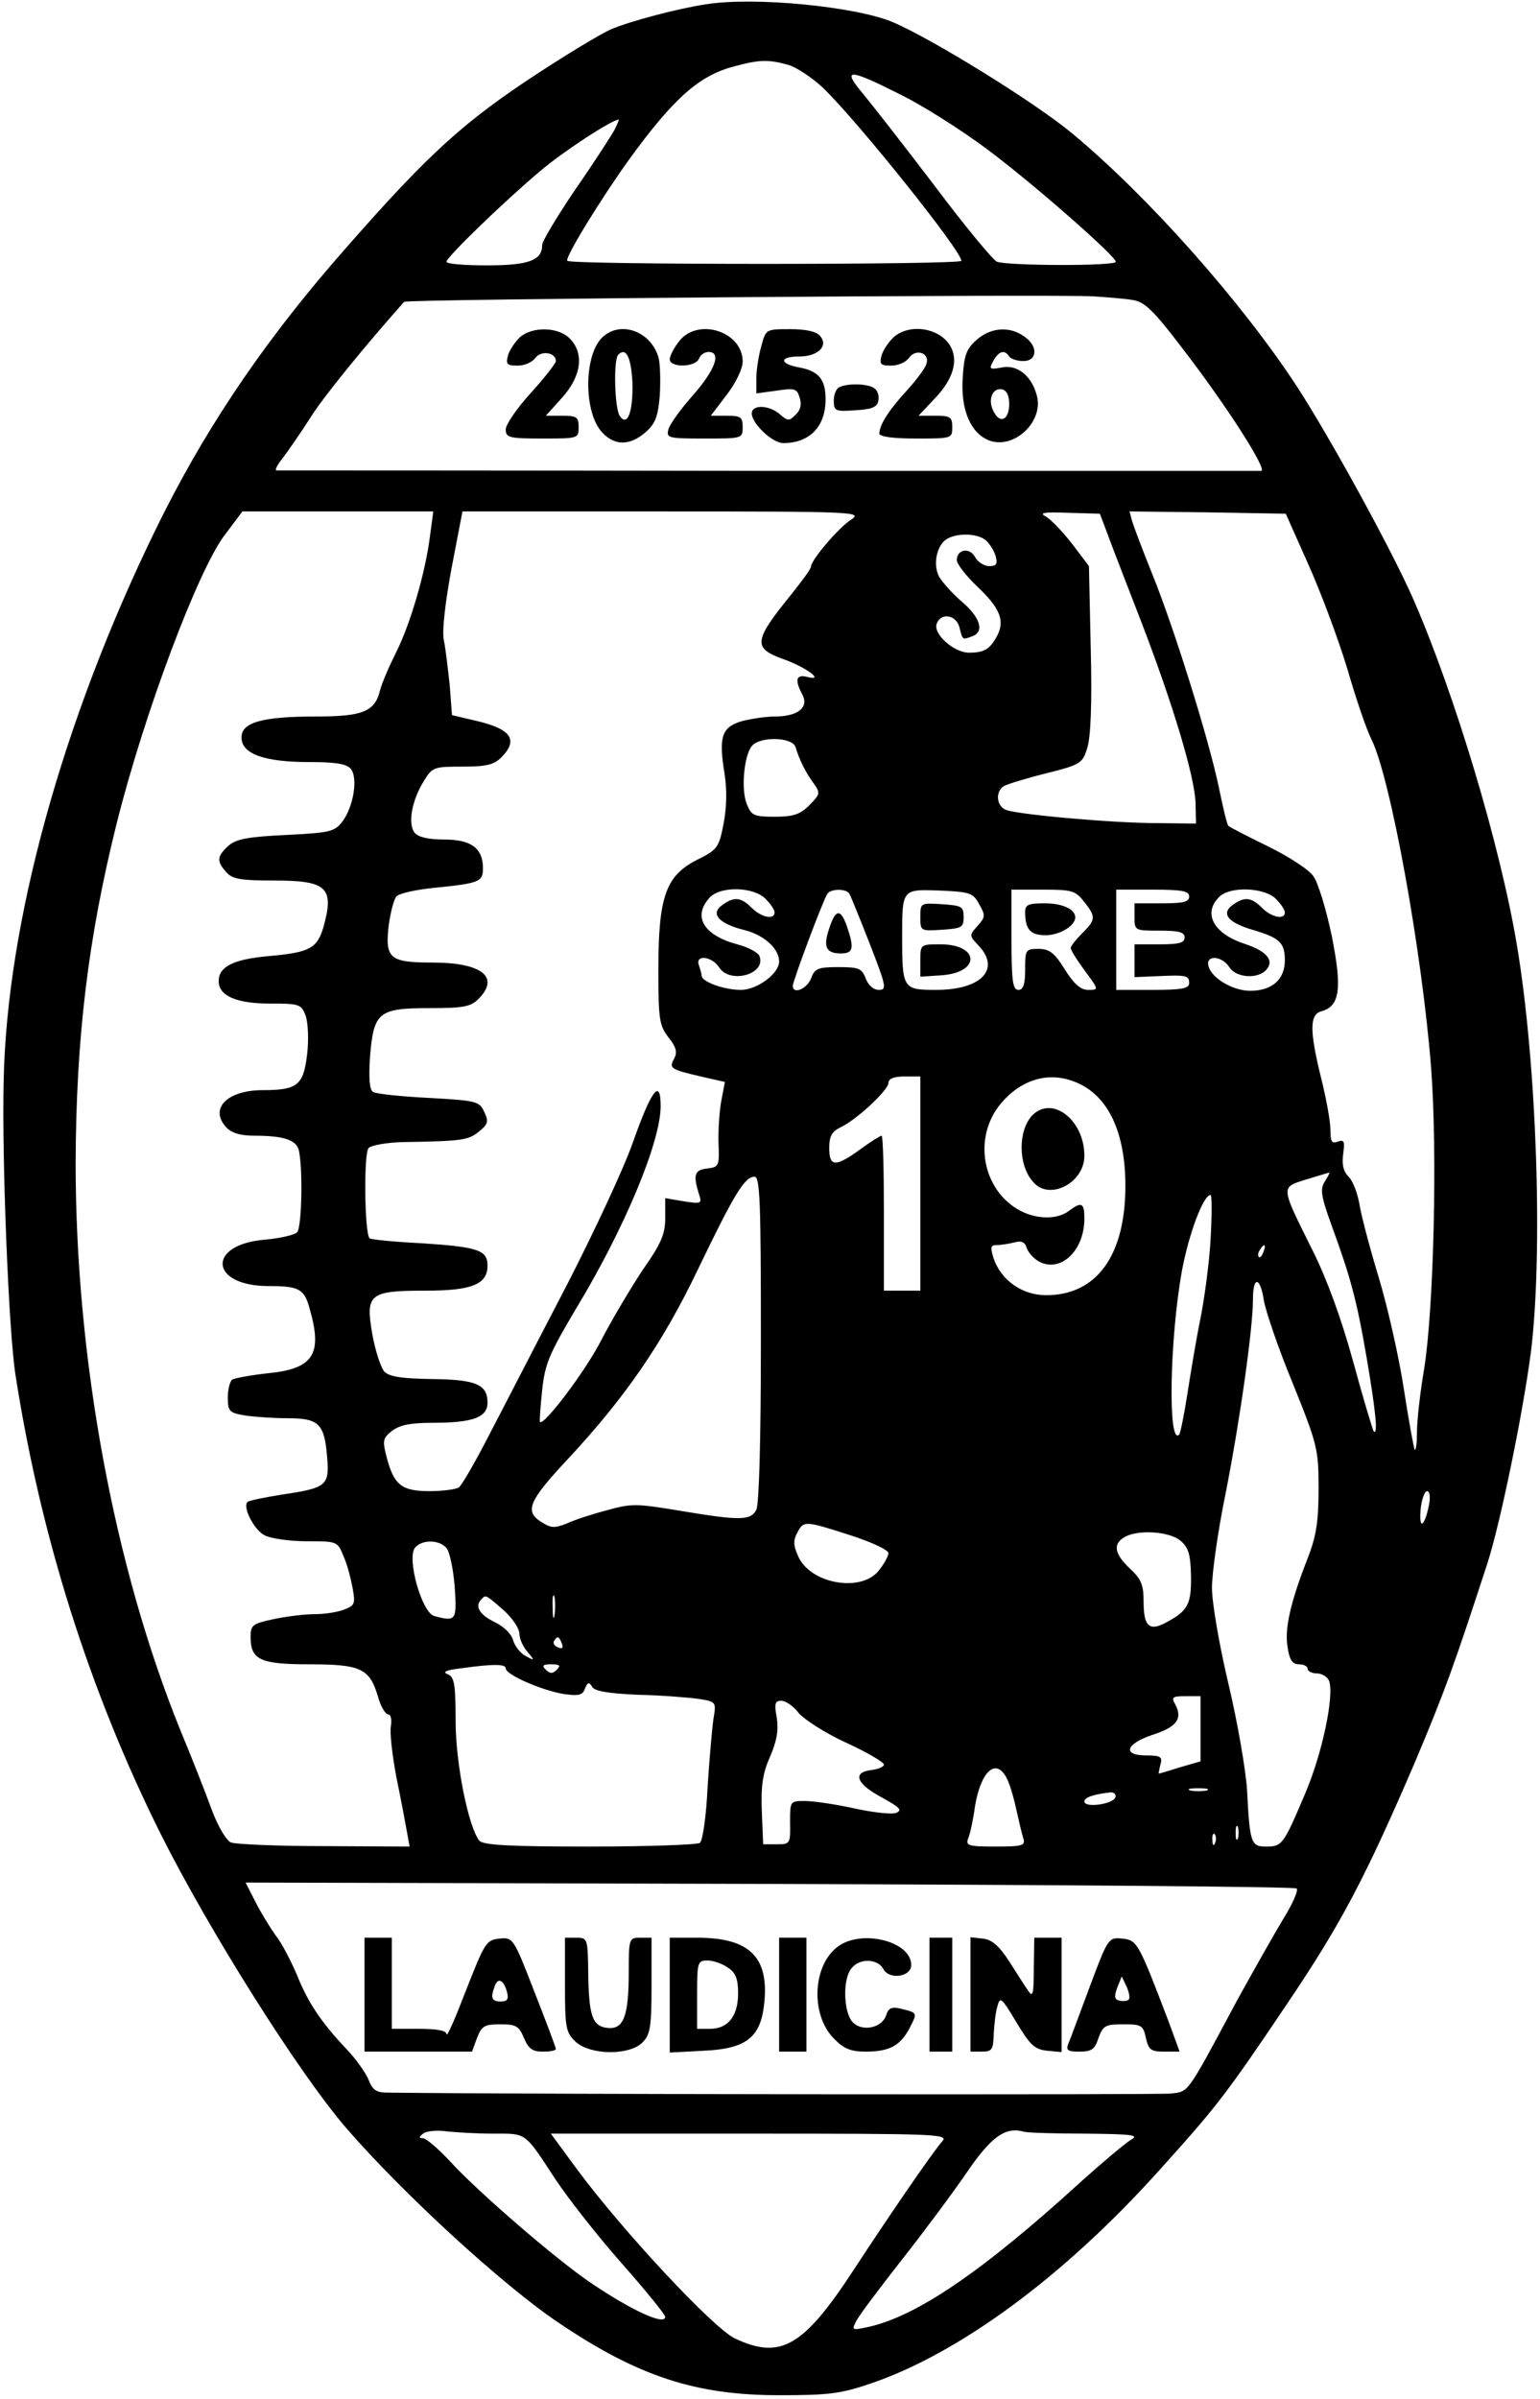
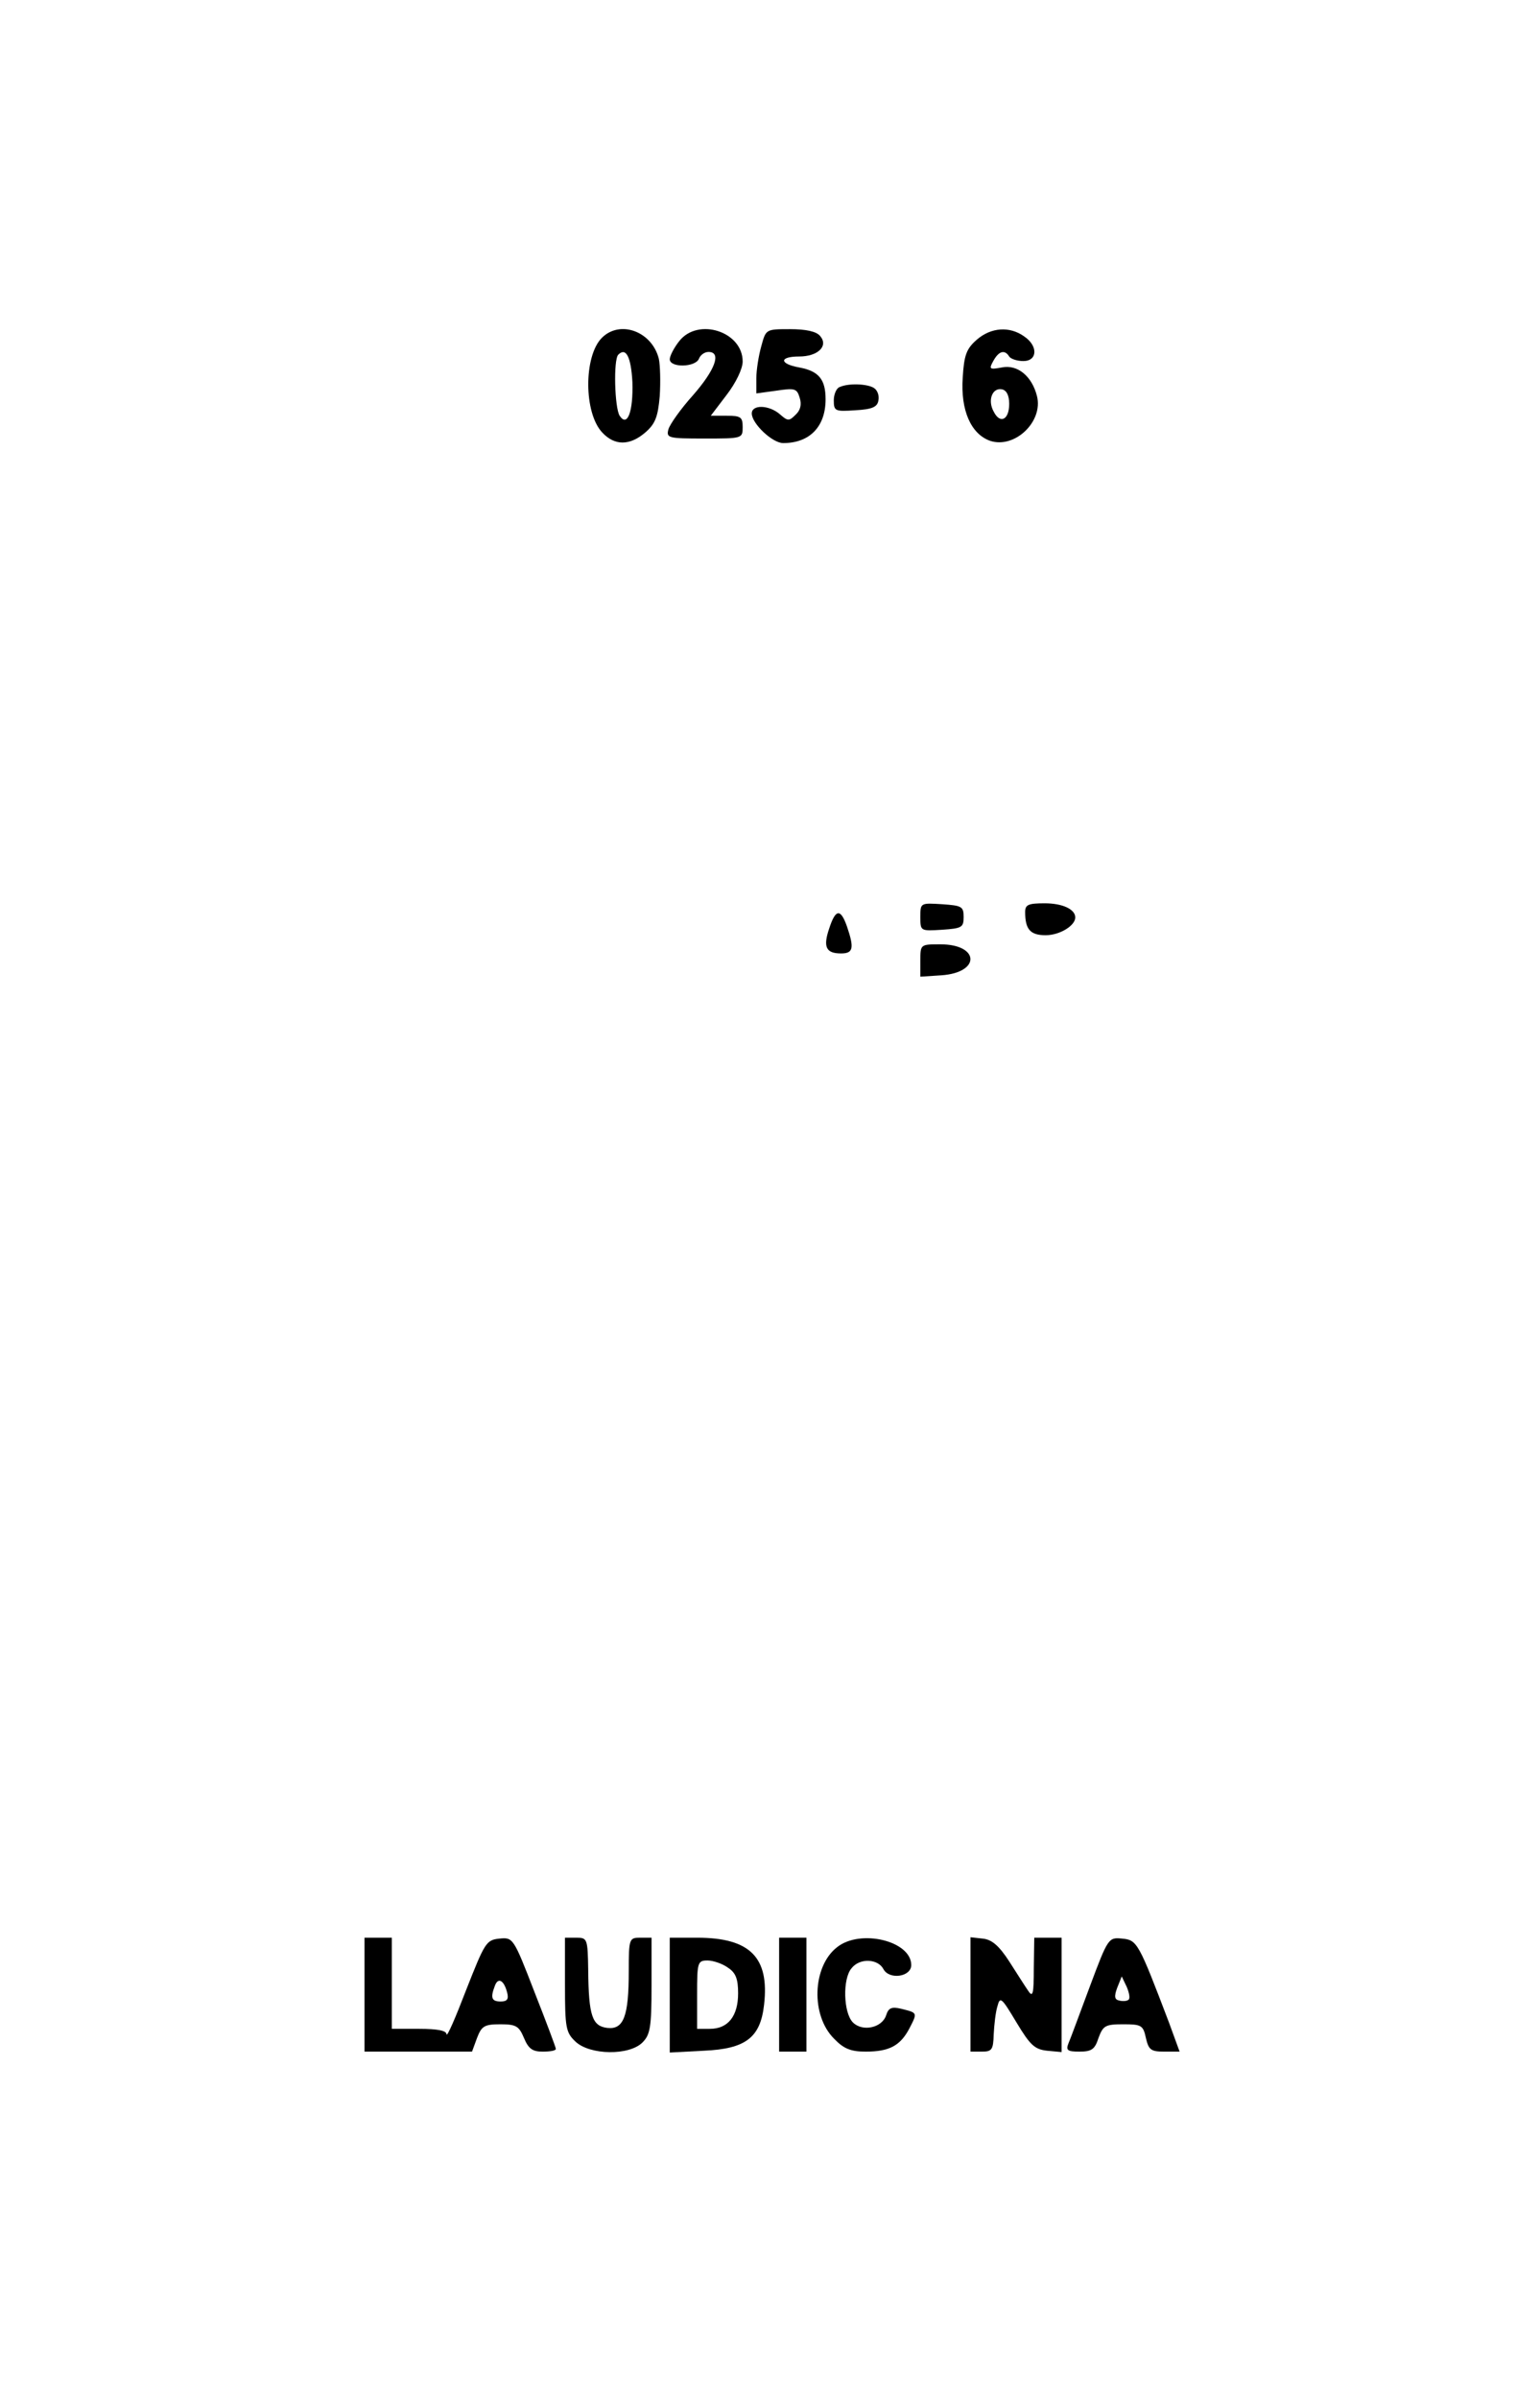
<svg xmlns="http://www.w3.org/2000/svg" version="1.0" width="3.515in" height="5.475in" viewBox="0 0 338 526" preserveAspectRatio="xMidYMid meet">
  <g transform="translate(0,526) scale(0.1,-0.1)" fill="#000000" stroke="none">
-     <path d="M1550 5253 c-61 -9 -167 -37 -209 -55 -25 -11 -109 -62 -187 -114 -152 -102 -230 -176 -427 -403 -161 -188 -284 -372 -387 -584 -203 -417 -325 -859 -332 -1207 -4 -174 11 -550 26 -645 55 -354 162 -692 317 -1004 108 -216 306 -530 410 -650 125 -144 343 -344 465 -426 175 -118 301 -159 484 -159 110 0 135 3 205 27 193 67 420 234 627 464 129 143 147 166 283 368 120 178 172 278 280 529 67 159 86 212 160 439 29 91 78 331 95 462 27 218 13 635 -31 895 -36 215 -135 546 -226 755 -46 106 -183 356 -257 470 -122 186 -325 415 -492 554 -83 69 -308 208 -395 245 -81 34 -303 56 -409 39z m180 -133 c18 -5 54 -29 78 -52 77 -75 302 -356 302 -378 0 -9 -859 -9 -865 0 -5 8 75 138 137 224 96 132 152 182 227 202 58 16 78 16 121 4z m246 -65 c49 -24 134 -78 189 -119 101 -75 283 -235 284 -248 1 -10 -238 -9 -261 0 -9 4 -71 79 -137 167 -67 88 -138 179 -158 203 -46 55 -30 54 83 -3z m-627 -77 c-7 -13 -45 -72 -86 -131 -40 -59 -73 -114 -73 -122 0 -34 -29 -45 -121 -45 -49 0 -89 3 -89 8 0 10 127 133 208 201 50 42 154 110 170 111 1 0 -3 -10 -9 -22z m1137 -374 c26 -4 45 -22 106 -102 99 -128 191 -272 176 -273 -7 0 -494 0 -1083 0 -588 1 -1074 1 -1078 1 -5 0 2 13 15 29 12 16 39 55 60 88 28 45 123 161 205 253 5 6 1425 17 1513 12 30 -2 69 -5 86 -8z m-1542 -516 c-10 -82 -44 -197 -75 -258 -15 -30 -31 -67 -35 -83 -11 -46 -38 -57 -139 -57 -120 0 -165 -13 -165 -46 0 -36 50 -54 148 -54 59 0 83 -4 92 -15 16 -20 6 -82 -18 -115 -18 -23 -26 -25 -124 -30 -85 -4 -110 -9 -127 -24 -25 -23 -26 -34 -4 -58 13 -15 32 -18 104 -18 117 0 133 -15 109 -102 -14 -47 -30 -56 -122 -64 -76 -7 -108 -23 -108 -55 0 -32 39 -49 112 -49 65 0 69 -1 79 -27 5 -15 7 -52 3 -85 -8 -67 -21 -78 -97 -78 -78 0 -118 -40 -81 -81 12 -13 31 -19 63 -19 62 0 89 -9 96 -29 10 -33 8 -172 -3 -183 -6 -6 -37 -13 -69 -16 -130 -10 -124 -102 7 -102 67 0 78 -6 90 -51 28 -98 8 -130 -89 -140 -39 -4 -75 -11 -81 -14 -5 -3 -10 -21 -10 -39 0 -31 3 -34 38 -40 20 -3 62 -6 93 -6 69 0 81 -12 87 -85 5 -63 0 -68 -102 -83 -37 -6 -71 -13 -73 -16 -11 -11 15 -62 38 -73 13 -7 55 -13 92 -13 67 0 68 0 81 -33 8 -17 16 -49 20 -70 6 -34 5 -38 -19 -47 -15 -6 -44 -10 -65 -10 -22 0 -62 -5 -90 -11 -46 -10 -50 -13 -50 -39 0 -50 21 -60 128 -60 113 0 133 -9 151 -69 6 -23 17 -41 23 -41 6 0 8 -11 6 -25 -3 -14 3 -65 12 -113 10 -48 20 -102 23 -119 l6 -33 -187 1 c-103 0 -195 4 -205 8 -10 4 -28 34 -42 71 -13 36 -44 115 -69 175 -146 360 -230 816 -230 1245 1 274 27 492 90 745 60 240 178 555 237 633 l39 52 210 0 209 0 -7 -52z m924 34 c-28 -18 -88 -89 -88 -103 0 -5 -20 -32 -44 -62 -82 -101 -84 -117 -17 -141 51 -18 93 -50 52 -39 -24 6 -27 -7 -10 -39 15 -28 -10 -48 -60 -48 -20 0 -52 -5 -72 -10 -45 -13 -52 -34 -39 -114 6 -38 5 -75 -2 -112 -10 -52 -14 -57 -59 -79 -68 -35 -84 -81 -84 -240 0 -109 2 -123 22 -149 17 -21 20 -33 13 -46 -12 -22 -10 -24 58 -40 l53 -12 -8 -42 c-4 -22 -7 -64 -6 -93 2 -49 1 -52 -25 -55 -28 -3 -31 -14 -18 -56 7 -21 6 -22 -33 -16 l-41 7 0 -44 c0 -35 -9 -56 -49 -113 -26 -39 -67 -108 -91 -154 -35 -69 -127 -190 -135 -180 -1 2 1 33 5 70 6 58 16 80 74 178 106 175 186 366 186 445 0 62 -20 36 -60 -77 -20 -58 -86 -199 -145 -314 -60 -115 -135 -261 -168 -324 -32 -63 -64 -118 -70 -122 -7 -4 -35 -8 -64 -8 -61 0 -78 13 -94 73 -10 38 -9 43 11 59 17 13 40 18 90 18 88 0 120 12 120 44 0 40 -25 51 -122 52 -65 1 -93 5 -104 16 -8 8 -20 45 -27 83 -15 88 -7 95 118 95 101 0 135 14 135 55 0 34 -21 41 -144 49 -60 3 -112 8 -115 11 -11 12 -13 187 -2 198 6 6 39 12 74 13 130 2 145 4 168 23 20 16 22 22 12 43 -11 24 -17 25 -122 31 -61 3 -116 9 -122 13 -8 4 -10 30 -7 76 8 99 18 108 130 108 75 0 91 3 108 20 48 48 8 80 -101 80 -94 0 -104 9 -96 81 4 28 11 57 17 64 6 7 43 15 83 19 99 10 107 13 107 43 0 44 -26 63 -85 63 -34 0 -57 5 -65 15 -15 19 -7 69 20 113 19 31 22 32 85 32 52 0 69 4 85 20 39 39 22 63 -57 81 l-51 12 -5 66 c-4 36 -9 81 -13 99 -4 20 3 81 17 157 l24 125 440 0 c424 0 439 -1 413 -18z m563 -32 c9 -25 42 -110 73 -190 70 -182 118 -341 120 -400 l1 -45 -85 1 c-99 0 -307 19 -332 29 -21 8 -24 40 -5 52 6 4 48 17 92 28 76 19 81 22 91 55 8 23 11 98 8 217 l-4 183 -37 49 c-21 27 -47 54 -58 60 -15 8 -4 10 49 8 l70 -2 17 -45z m440 -65 c27 -60 66 -164 86 -230 19 -66 43 -136 53 -155 42 -85 111 -465 131 -721 14 -185 6 -524 -15 -659 -9 -52 -16 -115 -16 -139 0 -24 -2 -42 -5 -40 -2 3 -13 63 -24 134 -11 72 -36 181 -55 244 -19 63 -38 134 -42 159 -4 24 -14 52 -24 62 -12 12 -15 27 -12 50 4 28 2 32 -12 27 -13 -5 -16 0 -16 26 0 18 -9 68 -20 112 -26 105 -26 141 0 148 41 11 46 50 23 165 -12 58 -30 117 -40 131 -10 15 -55 44 -100 66 -45 22 -84 42 -87 45 -3 3 -12 41 -21 85 -22 105 -97 346 -145 465 -21 52 -41 105 -45 118 l-6 22 171 -2 172 -3 49 -110z m-709 53 c9 -7 19 -23 23 -35 5 -19 2 -23 -14 -23 -11 0 -25 9 -31 20 -12 22 -40 17 -40 -7 0 -8 20 -34 44 -57 50 -47 62 -75 45 -108 -16 -30 -28 -38 -62 -38 -34 0 -80 42 -71 64 10 25 43 19 50 -9 7 -28 6 -27 28 -19 27 10 18 41 -23 76 -21 18 -43 43 -50 55 -14 27 -5 70 18 83 23 13 64 12 83 -2z m-416 -455 c9 -30 23 -57 40 -80 15 -21 14 -24 -10 -48 -20 -20 -35 -25 -76 -25 -46 0 -51 3 -61 28 -13 32 -6 106 11 127 18 22 89 20 96 -2z m-66 -333 c11 -11 20 -24 20 -30 0 -17 -29 -11 -50 10 -24 24 -39 25 -65 6 -27 -19 -7 -41 50 -55 42 -11 75 -40 75 -69 0 -26 -48 -62 -84 -62 -37 0 -86 18 -86 31 0 4 -3 14 -6 23 -9 24 28 20 44 -4 23 -38 104 -16 89 24 -3 8 -25 20 -49 26 -74 20 -98 61 -61 102 23 26 96 25 123 -2z m184 11 c3 -4 23 -54 45 -110 36 -93 38 -101 20 -101 -12 0 -23 10 -29 25 -8 22 -15 25 -60 25 -45 0 -52 -3 -60 -25 -9 -23 -40 -36 -40 -16 0 10 66 187 76 202 7 11 41 12 48 0z m285 -23 c14 -24 14 -28 -3 -47 -19 -21 -19 -22 2 -44 49 -52 5 -97 -93 -97 -73 0 -75 2 -75 117 0 105 0 104 83 101 66 -3 73 -5 86 -30z m230 6 c27 -34 26 -40 -4 -70 -14 -14 -25 -28 -25 -32 0 -5 14 -27 31 -50 31 -42 31 -42 7 -42 -16 0 -31 13 -51 45 -23 37 -34 45 -58 45 -28 0 -29 -2 -29 -45 0 -33 -4 -45 -15 -45 -12 0 -15 19 -15 110 l0 110 69 0 c63 0 71 -2 90 -26z m231 11 c0 -12 -13 -15 -60 -15 l-60 0 0 -30 c0 -30 1 -30 55 -30 42 0 55 -3 55 -15 0 -12 -13 -15 -55 -15 l-55 0 0 -36 0 -36 48 2 c65 3 72 2 72 -15 0 -12 -16 -15 -80 -15 l-80 0 0 110 0 110 80 0 c64 0 80 -3 80 -15z m190 -5 c11 -11 20 -24 20 -30 0 -17 -29 -11 -50 10 -24 24 -39 25 -65 6 -26 -19 -9 -39 47 -55 57 -17 68 -28 68 -66 0 -42 -28 -67 -76 -67 -39 0 -87 29 -92 56 -5 23 30 21 46 -4 15 -24 64 -27 82 -5 17 20 0 40 -48 56 -68 22 -93 67 -56 103 23 24 99 21 124 -4z m-780 -625 l0 -235 -40 0 -40 0 0 170 c0 94 -2 170 -5 170 -3 0 -24 -13 -47 -30 -54 -39 -68 -39 -68 3 0 26 6 36 24 45 35 16 106 82 106 98 0 9 12 14 35 14 l35 0 0 -235z m337 224 c73 -27 113 -108 113 -229 0 -153 -63 -240 -174 -240 -52 0 -98 32 -115 80 -8 26 -7 30 7 30 9 0 27 3 39 6 15 4 23 1 27 -14 4 -10 17 -24 30 -30 47 -21 96 28 96 96 0 35 -6 38 -34 17 -25 -19 -69 -19 -106 0 -84 44 -106 161 -43 236 44 52 103 70 160 48z m551 -219 c-11 -17 -9 -32 15 -98 41 -112 55 -163 77 -292 19 -112 25 -168 15 -159 -2 3 -23 72 -45 153 -26 95 -58 182 -89 244 -71 143 -71 138 -14 156 26 8 49 15 51 15 1 1 -3 -8 -10 -19z m-1238 -346 c0 -226 -4 -362 -10 -375 -13 -24 -36 -24 -168 -2 -95 16 -107 16 -160 1 -31 -8 -71 -21 -88 -29 -28 -11 -35 -10 -57 4 -36 23 -26 46 58 136 126 135 209 255 286 416 80 166 103 205 125 205 12 0 14 -54 14 -356z m987 219 c-3 -54 -14 -134 -23 -178 -9 -44 -21 -117 -28 -162 -7 -45 -15 -85 -18 -89 -25 -25 -21 208 6 359 15 81 47 167 63 167 3 0 3 -44 0 -97z m116 -28 c-3 -9 -8 -14 -10 -11 -3 3 -2 9 2 15 9 16 15 13 8 -4z m1 -107 c4 -23 32 -106 64 -183 54 -134 56 -144 56 -230 0 -71 -5 -103 -23 -150 -39 -99 -52 -158 -45 -197 4 -29 11 -38 25 -38 10 0 19 -4 19 -10 0 -5 9 -10 20 -10 11 0 23 -7 27 -16 12 -32 -15 -161 -53 -249 -47 -111 -50 -115 -85 -115 -33 0 -36 6 -42 125 -3 44 -21 149 -41 233 -20 84 -36 178 -36 210 0 31 13 125 30 207 32 163 60 363 60 426 0 52 16 50 24 -3z m362 -450 c-10 -48 -22 -53 -18 -8 2 22 9 40 14 40 6 0 8 -13 4 -32z m-1269 -65 c46 -15 83 -32 83 -39 0 -6 -9 -23 -21 -38 -39 -50 -153 -29 -178 33 -10 22 -10 34 -1 50 14 27 17 26 117 -6z m723 -11 c18 -15 23 -29 24 -78 1 -63 -7 -77 -56 -103 -36 -19 -48 -7 -48 46 0 37 -5 50 -30 73 -34 32 -38 54 -12 69 28 17 97 13 122 -7z m-1610 -17 c7 -8 15 -47 18 -85 5 -74 3 -77 -45 -64 -27 7 -61 127 -42 150 15 18 53 18 69 -1z m237 -147 c-2 -13 -4 -5 -4 17 -1 22 1 32 4 23 2 -10 2 -28 0 -40z m-112 11 c19 -17 35 -40 35 -52 0 -11 8 -29 18 -40 16 -19 16 -20 -4 -9 -12 6 -24 22 -28 35 -3 13 -20 30 -41 40 -33 16 -44 35 -28 50 9 10 9 10 48 -24z m128 -73 c4 -10 1 -13 -8 -9 -8 3 -12 9 -9 14 7 12 11 11 17 -5z m-123 -55 c0 -14 79 -48 126 -56 34 -5 43 -3 48 12 6 14 9 15 16 3 6 -9 35 -14 102 -17 51 -1 110 -6 132 -9 38 -6 38 -7 32 -43 -3 -20 -9 -88 -13 -151 -3 -65 -11 -118 -17 -122 -6 -4 -115 -8 -242 -8 -173 0 -234 3 -242 13 -24 30 -52 169 -52 262 0 82 -3 97 -17 103 -13 5 -5 9 27 13 72 10 100 10 100 0z m112 -3 c-9 -9 -15 -9 -24 0 -9 9 -7 12 12 12 19 0 21 -3 12 -12z m1413 -129 l0 -72 -45 -13 c-25 -8 -46 -14 -47 -14 0 0 1 9 4 20 5 17 0 20 -31 20 -53 0 -46 25 13 45 53 17 67 35 51 66 -10 17 -7 19 22 19 l33 0 0 -71z m-882 34 c12 -14 58 -44 104 -65 46 -21 83 -43 83 -48 0 -5 -12 -10 -27 -12 -43 -5 -34 -30 22 -60 40 -22 46 -28 32 -34 -10 -4 -52 1 -93 10 -41 9 -89 16 -107 16 -33 0 -33 0 -33 -47 1 -47 0 -48 -29 -48 l-30 0 -3 73 c-2 56 2 83 18 119 15 35 19 58 15 85 -6 32 -4 38 10 38 9 0 27 -12 38 -27z m456 -142 c6 -10 15 -40 21 -67 6 -27 13 -57 16 -66 5 -16 -2 -18 -61 -18 -60 0 -66 2 -60 18 4 9 11 41 15 71 13 77 46 106 69 62z m439 -28 c-10 -2 -26 -2 -35 0 -10 3 -2 5 17 5 19 0 27 -2 18 -5z m-200 -15 c-5 -15 -68 -24 -68 -9 0 9 21 16 58 20 8 0 12 -5 10 -11z m269 -90 c-3 -7 -5 -2 -5 12 0 14 2 19 5 13 2 -7 2 -19 0 -25z m-50 -10 c-3 -8 -6 -5 -6 6 -1 11 2 17 5 13 3 -3 4 -12 1 -19z m179 -100 c4 -4 -9 -34 -29 -66 -20 -33 -65 -113 -101 -178 -113 -211 -106 -201 -146 -206 -25 -3 -1381 -2 -1718 2 -26 0 -34 5 -43 28 -6 15 -27 45 -48 67 -55 58 -85 102 -110 165 -13 30 -33 69 -46 85 -12 17 -32 49 -44 73 l-22 43 1150 -3 c632 -2 1153 -6 1157 -10z m-1764 -538 c75 0 68 5 137 -100 27 -41 92 -124 145 -184 53 -60 96 -113 96 -118 0 -20 -74 14 -164 75 -74 50 -247 199 -308 266 -26 28 -53 51 -60 51 -9 0 -9 3 2 11 8 5 31 7 50 4 19 -2 65 -5 102 -5z m1301 0 c101 -1 118 -3 100 -13 -12 -7 -61 -48 -110 -92 -218 -199 -364 -298 -471 -320 -33 -7 -33 -6 -22 15 7 13 52 73 100 134 48 61 112 147 142 191 54 79 85 101 126 89 8 -2 68 -4 135 -4z m-315 -17 c-20 -22 -122 -171 -195 -283 -110 -168 -160 -197 -261 -149 -48 24 -245 235 -345 370 l-58 79 437 0 c416 0 436 -1 422 -17z" />
-     <path d="M1142 4523 c-11 -10 -23 -28 -27 -40 -5 -20 -3 -23 21 -23 15 0 32 7 39 17 13 17 45 12 45 -7 0 -5 -25 -37 -55 -70 -30 -33 -55 -69 -55 -80 0 -18 7 -20 80 -20 79 0 80 0 80 25 0 22 -4 25 -36 25 l-36 0 36 40 c42 47 49 97 16 130 -25 25 -81 26 -108 3z" />
    <path d="M1321 4521 c-40 -40 -40 -165 1 -208 27 -29 60 -29 94 0 22 19 28 34 32 80 2 31 1 68 -2 82 -15 60 -85 86 -125 46z m67 -97 c2 -65 -11 -100 -28 -74 -11 17 -14 123 -3 134 17 17 28 -5 31 -60z" />
    <path d="M1491 4514 c-12 -15 -21 -33 -21 -40 0 -19 56 -18 64 1 3 8 12 15 21 15 29 0 15 -39 -34 -95 -27 -30 -51 -64 -54 -75 -5 -19 0 -20 79 -20 83 0 84 0 84 25 0 22 -4 25 -35 25 l-35 0 35 46 c20 26 35 57 35 73 0 66 -98 97 -139 45z" />
    <path d="M1671 4503 c-6 -21 -11 -53 -11 -71 l0 -33 44 6 c40 6 45 5 51 -15 5 -15 2 -28 -9 -38 -14 -14 -17 -14 -34 1 -24 21 -62 22 -62 2 0 -22 45 -65 69 -65 58 0 93 36 93 96 0 44 -15 62 -58 70 -44 8 -44 24 0 24 41 0 65 23 46 45 -8 10 -31 15 -66 15 -53 0 -53 0 -63 -37z" />
-     <path d="M1962 4523 c-11 -10 -23 -28 -27 -40 -5 -20 -3 -23 21 -23 15 0 32 7 39 17 16 22 47 10 38 -14 -3 -10 -23 -36 -43 -58 -38 -41 -60 -75 -60 -94 0 -7 30 -11 80 -11 79 0 80 0 80 25 0 22 -4 25 -37 25 l-37 0 31 33 c41 41 55 80 43 111 -17 46 -89 62 -128 29z" />
    <path d="M2144 4517 c-23 -20 -28 -34 -31 -83 -5 -72 18 -124 60 -139 54 -18 117 42 103 98 -11 44 -43 70 -77 63 -27 -5 -29 -4 -19 14 12 22 25 26 35 10 3 -5 17 -10 31 -10 31 0 33 33 2 54 -32 23 -73 20 -104 -7z m71 -141 c0 -35 -20 -45 -34 -17 -14 25 -3 53 18 49 10 -2 16 -13 16 -32z" />
    <path d="M1843 4413 c-7 -2 -13 -16 -13 -29 0 -24 3 -25 47 -22 37 2 49 7 51 22 2 10 -2 22 -10 27 -14 9 -55 11 -75 2z" />
    <path d="M1820 3225 c-14 -41 -7 -55 26 -55 27 0 29 12 13 59 -14 40 -25 39 -39 -4z" />
    <path d="M2020 3250 c0 -31 0 -31 48 -28 43 3 47 5 47 28 0 23 -4 25 -47 28 -48 3 -48 3 -48 -28z" />
    <path d="M2020 3154 l0 -35 46 3 c87 6 84 68 -2 68 -44 0 -44 0 -44 -36z" />
    <path d="M2250 3261 c0 -38 11 -51 45 -51 31 0 65 21 65 39 0 18 -28 31 -67 31 -36 0 -43 -3 -43 -19z" />
-     <path d="M2266 2815 c-32 -33 -32 -110 2 -147 35 -41 112 -2 112 58 0 78 -70 133 -114 89z" />
+     <path d="M2266 2815 z" />
    <path d="M800 885 l0 -125 118 0 118 0 11 30 c10 26 16 30 51 30 35 0 41 -4 52 -30 10 -24 19 -30 41 -30 16 0 29 2 29 6 0 3 -21 59 -47 125 -46 119 -47 120 -77 117 -29 -3 -32 -9 -73 -113 -23 -60 -42 -104 -43 -97 0 8 -19 12 -60 12 l-60 0 0 100 0 100 -30 0 -30 0 0 -125z m313 5 c4 -15 0 -20 -14 -20 -20 0 -23 8 -13 34 7 20 20 13 27 -14z" />
    <path d="M1240 907 c0 -95 2 -105 23 -125 32 -30 118 -31 147 -2 17 17 20 33 20 125 l0 105 -25 0 c-24 0 -25 -2 -25 -74 0 -98 -11 -128 -47 -124 -33 4 -41 26 -42 126 -1 70 -2 72 -26 72 l-25 0 0 -103z" />
    <path d="M1470 884 l0 -126 75 4 c92 4 124 29 132 101 12 104 -31 147 -147 147 l-60 0 0 -126z m128 60 c17 -11 22 -25 22 -56 0 -50 -22 -78 -62 -78 l-28 0 0 75 c0 71 1 75 23 75 12 0 33 -7 45 -16z" />
    <path d="M1710 885 l0 -125 30 0 30 0 0 125 0 125 -30 0 -30 0 0 -125z" />
    <path d="M1837 989 c-54 -42 -58 -150 -6 -201 21 -22 37 -28 69 -28 52 0 76 13 96 51 18 35 18 34 -18 43 -21 5 -28 2 -33 -14 -9 -28 -52 -37 -73 -16 -21 21 -23 96 -3 119 18 23 58 21 70 -2 13 -24 61 -17 61 9 0 53 -112 80 -163 39z" />
-     <path d="M2040 885 l0 -125 25 0 25 0 0 125 0 125 -25 0 -25 0 0 -125z" />
    <path d="M2130 886 l0 -126 25 0 c22 0 25 4 26 38 1 20 4 48 8 61 6 23 9 20 42 -35 30 -50 40 -59 67 -62 l32 -3 0 125 0 126 -30 0 -30 0 -1 -67 c0 -56 -2 -65 -12 -50 -7 10 -26 40 -42 65 -22 34 -38 48 -58 50 l-27 3 0 -125z" />
    <path d="M2392 903 c-22 -59 -43 -116 -47 -125 -6 -15 -2 -18 24 -18 27 0 34 5 42 30 10 27 15 30 54 30 40 0 44 -2 50 -30 6 -26 11 -30 40 -30 l34 0 -23 63 c-67 176 -70 182 -103 185 -30 3 -31 2 -71 -105z m85 -29 c-3 -3 -12 -4 -20 -2 -11 2 -12 9 -5 28 l10 25 11 -23 c5 -12 8 -25 4 -28z" />
  </g>
</svg>